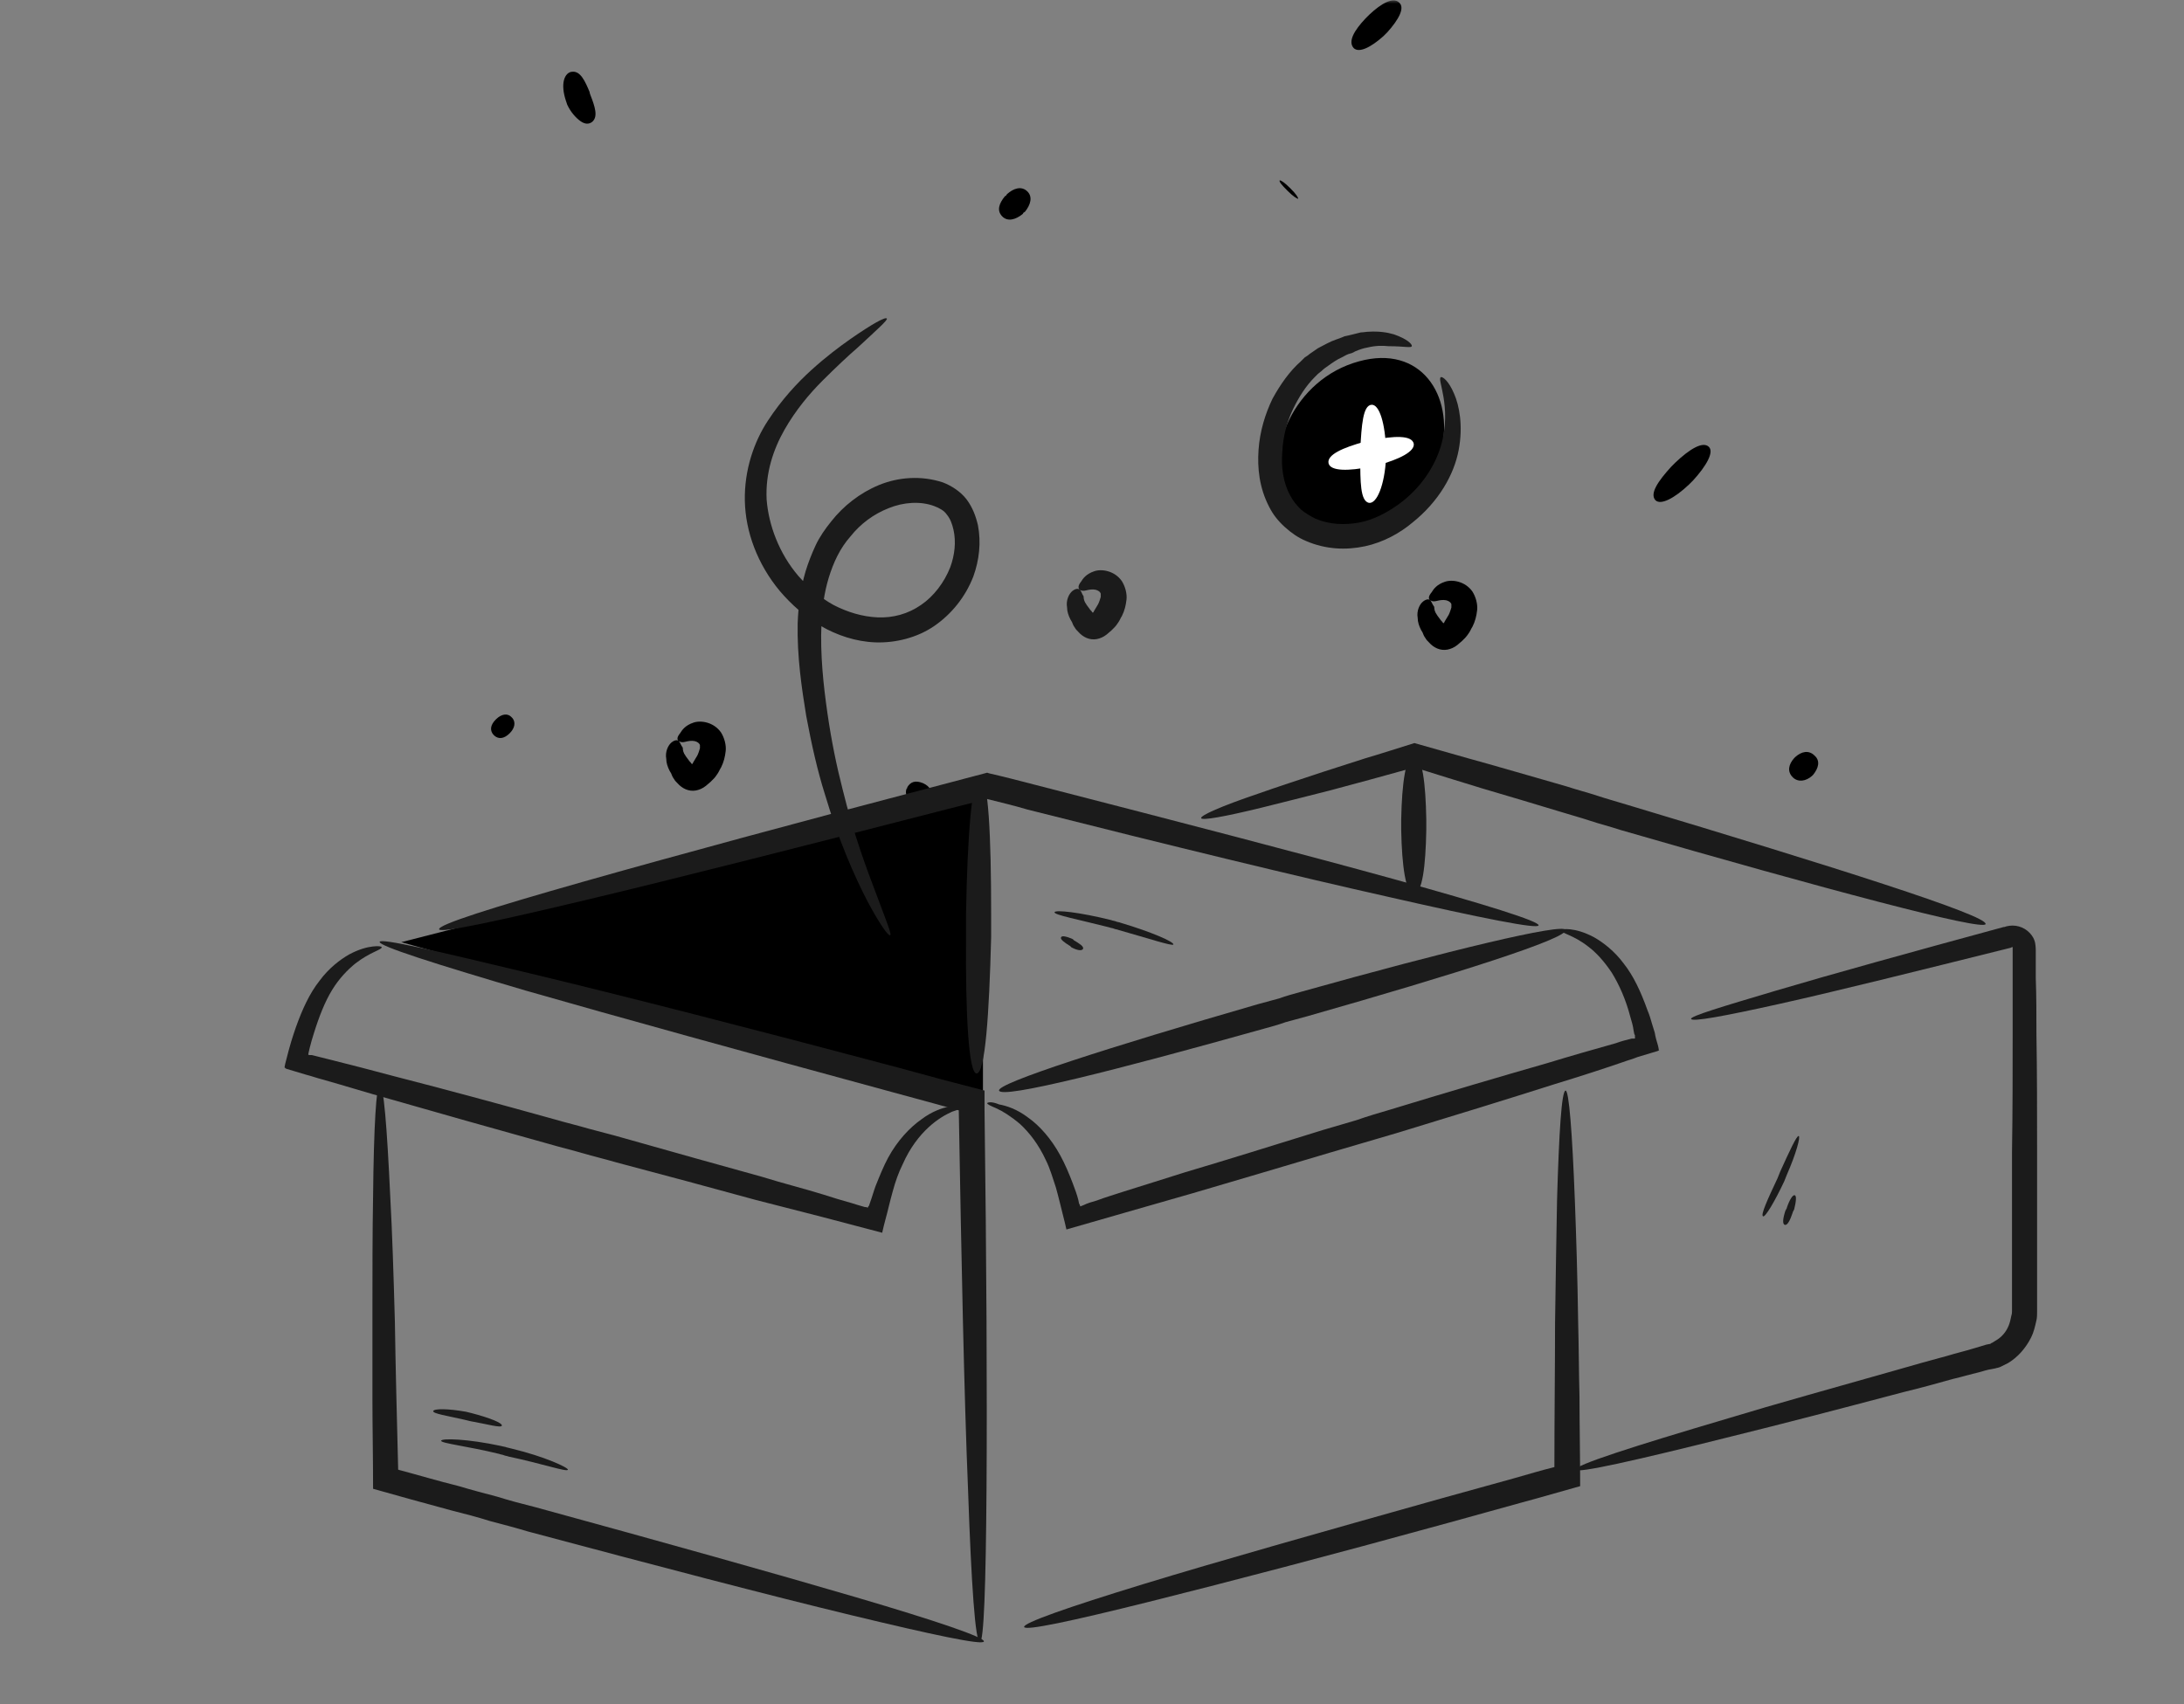
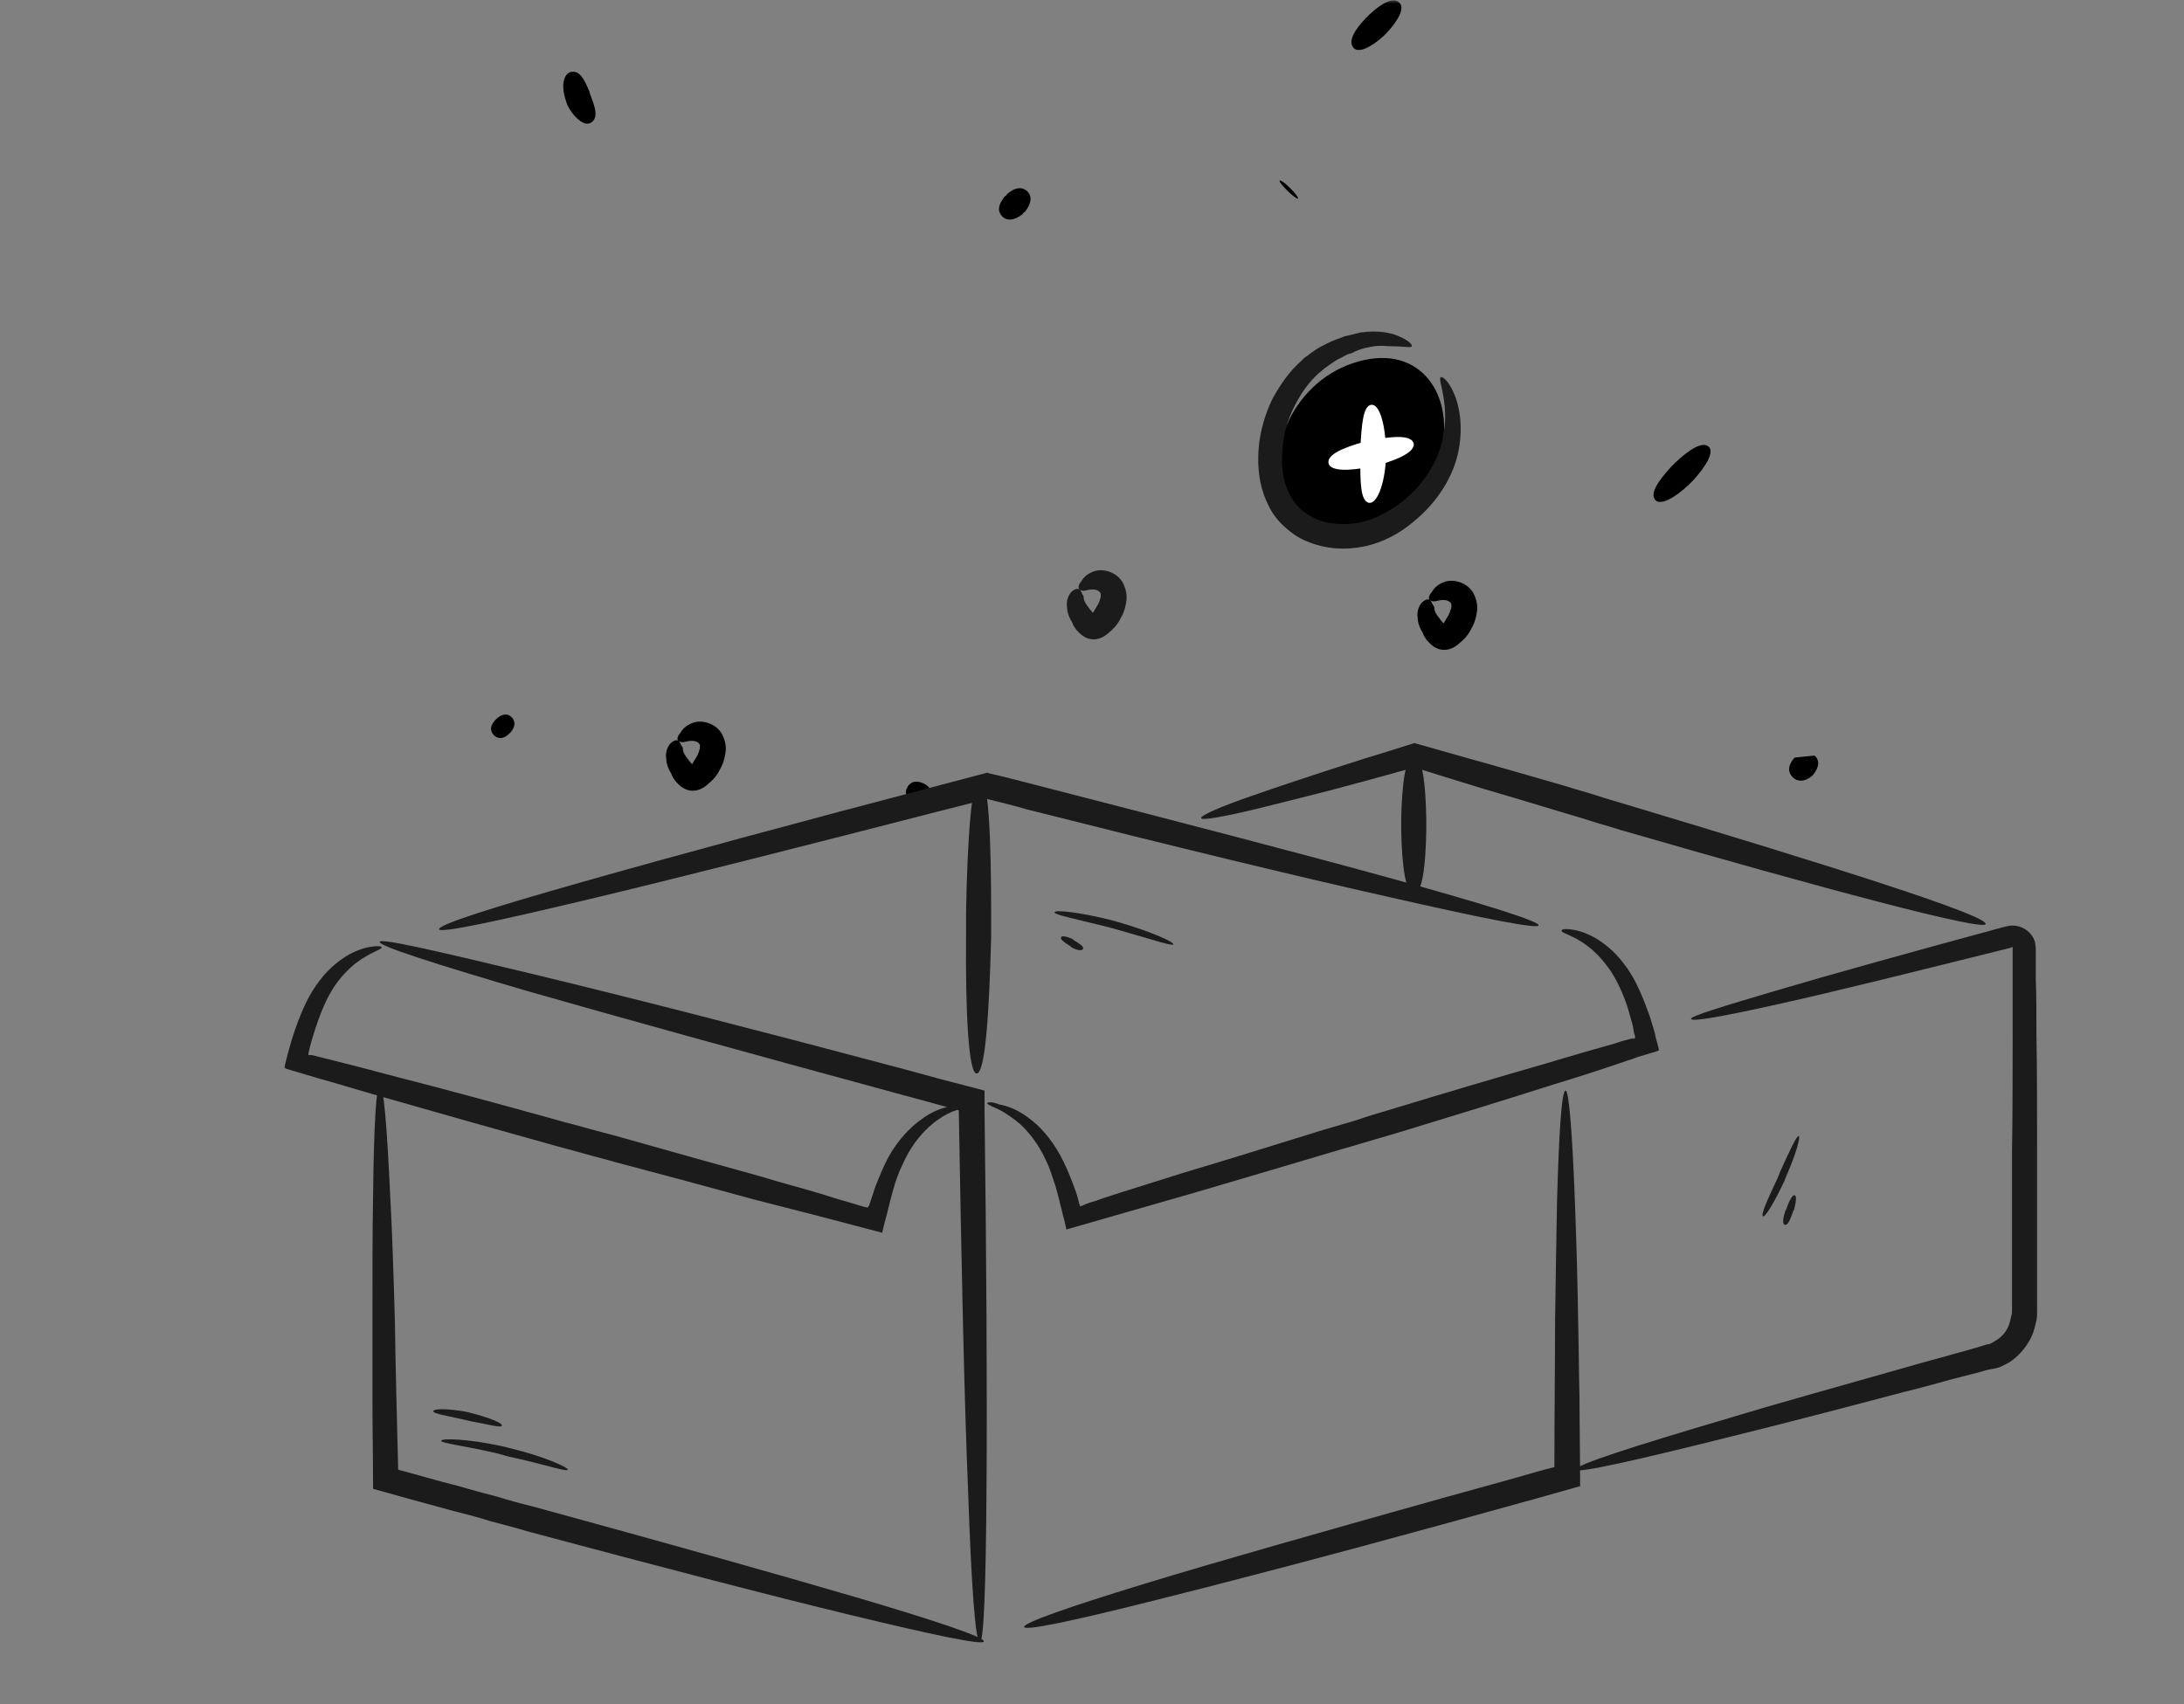
<svg xmlns="http://www.w3.org/2000/svg" width="296" height="231" viewBox="0 0 296 231" fill="none">
  <rect x="0" y="0" width="296" height="231" fill="#808080" stroke="none" />
  <mask id="mask0_413_22589" style="mask-type:luminance" maskUnits="userSpaceOnUse" x="0" y="0" width="296" height="231">
    <path d="M295.778 0H0V231H295.778V0Z" fill="white" />
  </mask>
  <g mask="url(#mask0_413_22589)">
-     <path d="M133.222 149.722V107.556L54.389 127.722L133.222 149.722Z" fill="black" />
    <path d="M146.323 79.944C146.592 80.122 146.86 80.122 147.218 80.033C147.576 79.944 148.023 79.855 148.471 79.944C148.829 80.033 149.097 80.212 149.187 80.479C149.187 80.568 149.187 80.658 149.187 80.925C149.097 81.193 149.008 81.55 148.829 81.907C148.739 82.085 148.65 82.174 148.56 82.353C148.471 82.531 148.382 82.621 148.292 82.799L148.202 82.977L148.113 83.067L148.023 82.977C147.933 82.799 147.755 82.71 147.665 82.531C147.486 82.264 147.308 82.085 147.218 81.907C146.949 81.55 146.86 81.193 146.86 80.836C146.592 80.479 146.592 80.122 146.323 79.944C146.144 79.765 145.786 79.765 145.338 80.122C144.891 80.479 144.444 81.371 144.622 82.353C144.622 82.888 144.801 83.424 145.07 83.959C145.249 84.227 145.338 84.405 145.428 84.673L145.518 84.851L145.697 85.119C145.786 85.297 145.965 85.476 146.144 85.654C146.771 86.368 147.666 86.814 148.65 86.636C149.097 86.546 149.545 86.368 149.993 86.011C150.171 85.833 150.44 85.654 150.619 85.476L150.887 85.208L151.066 85.029C151.245 84.851 151.424 84.583 151.603 84.316C151.783 84.048 151.871 83.781 152.051 83.513C152.408 82.799 152.588 82.085 152.677 81.282C152.767 80.479 152.498 79.498 152.051 78.784C151.066 77.356 149.276 77.089 148.292 77.445C147.218 77.802 146.771 78.427 146.502 78.873C146.055 79.409 146.144 79.765 146.323 79.944Z" fill="#1B1B1B" />
    <path d="M92 100.465C92.269 100.644 92.537 100.644 92.895 100.555C93.253 100.465 93.7 100.376 94.148 100.465C94.506 100.555 94.774 100.733 94.864 101.001C94.864 101.09 94.864 101.179 94.864 101.447C94.774 101.714 94.685 102.071 94.506 102.428C94.416 102.607 94.327 102.696 94.237 102.875C94.148 103.052 94.058 103.142 93.969 103.32L93.879 103.499L93.79 103.588L93.7 103.499C93.611 103.32 93.432 103.231 93.343 103.052C93.163 102.785 92.984 102.607 92.895 102.428C92.626 102.071 92.537 101.714 92.537 101.357C92.269 101.001 92.179 100.644 92 100.465C91.821 100.287 91.463 100.287 91.016 100.644C90.568 101.001 90.121 101.893 90.3 102.875C90.3 103.41 90.479 103.946 90.747 104.48C90.926 104.748 91.016 104.926 91.105 105.194L91.195 105.373L91.374 105.641C91.463 105.819 91.642 105.997 91.821 106.175C92.448 106.889 93.343 107.336 94.327 107.157C94.774 107.068 95.222 106.889 95.669 106.533C95.848 106.354 96.117 106.175 96.296 105.997L96.564 105.73L96.743 105.551C96.922 105.373 97.101 105.105 97.28 104.838C97.459 104.57 97.549 104.302 97.728 104.034C98.086 103.32 98.265 102.607 98.354 101.804C98.444 101.001 98.175 100.019 97.728 99.305C96.743 97.878 94.953 97.61 93.969 97.967C92.895 98.324 92.448 98.948 92.179 99.395C91.732 99.93 91.732 100.287 92 100.465Z" fill="black" />
    <path d="M193.844 81.372C194.113 81.55 194.381 81.55 194.739 81.461C195.097 81.372 195.544 81.282 195.992 81.372C196.35 81.461 196.618 81.639 196.708 81.907C196.708 81.996 196.708 82.085 196.708 82.353C196.618 82.621 196.529 82.978 196.35 83.334C196.261 83.513 196.171 83.602 196.081 83.781C195.992 83.959 195.903 84.048 195.813 84.227L195.724 84.405L195.634 84.494L195.544 84.405C195.455 84.227 195.276 84.138 195.187 83.959C195.007 83.691 194.829 83.513 194.739 83.334C194.47 82.978 194.381 82.621 194.381 82.264C194.113 81.907 194.023 81.55 193.844 81.372C193.666 81.193 193.307 81.193 192.86 81.55C192.412 81.907 191.965 82.799 192.143 83.781C192.143 84.316 192.323 84.851 192.592 85.387C192.77 85.654 192.86 85.833 192.949 86.1L193.039 86.279L193.217 86.546C193.307 86.725 193.486 86.903 193.666 87.082C194.292 87.796 195.187 88.242 196.171 88.063C196.618 87.974 197.067 87.796 197.514 87.439C197.692 87.26 197.961 87.082 198.14 86.903L198.408 86.636L198.588 86.457C198.766 86.279 198.945 86.011 199.125 85.743C199.303 85.476 199.393 85.208 199.572 84.941C199.929 84.227 200.109 83.513 200.198 82.71C200.288 81.907 200.019 80.925 199.572 80.212C198.588 78.784 196.798 78.516 195.813 78.873C194.739 79.23 194.292 79.855 194.023 80.301C193.576 80.836 193.576 81.193 193.844 81.372Z" fill="black" />
    <path d="M231.611 60.583C230.806 59.78 229.016 60.85 227.046 62.724C226.958 62.813 226.868 62.903 226.778 62.992C226.689 63.081 226.599 63.17 226.509 63.26C224.72 65.222 223.557 66.918 224.362 67.81C225.078 68.524 226.958 67.542 228.926 65.668C229.016 65.579 229.105 65.49 229.194 65.401C229.284 65.312 229.373 65.222 229.463 65.133C231.253 63.17 232.327 61.297 231.611 60.583Z" fill="black" />
    <path d="M125.113 106.175C124.039 105.73 123.413 105.997 122.966 106.711V106.801C122.966 106.801 122.966 106.889 122.876 106.889C122.607 107.603 122.876 108.317 123.95 108.764C124.934 109.209 125.65 108.852 126.097 108.228V108.138C126.097 108.138 126.097 108.049 126.187 108.049C126.365 107.336 126.097 106.622 125.113 106.175Z" fill="black" />
    <path d="M67.21 97.521C66.405 98.324 66.405 99.038 66.852 99.573L66.942 99.662L67.031 99.751C67.568 100.198 68.284 100.198 69.089 99.394C69.805 98.681 69.895 97.878 69.447 97.342L69.358 97.253L69.268 97.164C68.821 96.718 68.016 96.718 67.21 97.521Z" fill="black" />
    <path d="M77.591 9.725C77.054 9.725 76.607 10.171 76.428 10.885C76.249 11.599 76.338 12.58 76.696 13.651L76.786 13.918L76.875 14.186C77.323 15.168 78.039 15.97 78.665 16.417C79.292 16.863 79.829 16.863 80.276 16.506C81.082 15.792 80.634 14.454 80.008 12.848L79.918 12.58V12.491C79.292 10.974 78.665 9.636 77.591 9.725Z" fill="black" />
    <path d="M139.253 25.964C138.448 25.161 137.374 25.518 136.478 26.321C136.478 26.321 136.389 26.41 136.389 26.499C136.299 26.499 136.299 26.588 136.21 26.588C135.404 27.57 135.047 28.551 135.852 29.354C136.568 30.068 137.642 29.8 138.626 28.997C138.626 28.908 138.716 28.908 138.716 28.819C138.805 28.819 138.805 28.73 138.895 28.73C139.7 27.748 139.969 26.678 139.253 25.964Z" fill="black" />
-     <path d="M245.93 102.429C245.125 101.626 244.139 101.893 243.335 102.607L243.245 102.696L243.155 102.786C242.439 103.589 242.171 104.57 242.976 105.373C243.692 106.086 244.766 105.909 245.572 105.194L245.662 105.105L245.75 105.016C246.466 104.124 246.735 103.142 245.93 102.429Z" fill="black" />
+     <path d="M245.93 102.429L243.245 102.696L243.155 102.786C242.439 103.589 242.171 104.57 242.976 105.373C243.692 106.086 244.766 105.909 245.572 105.194L245.662 105.105L245.75 105.016C246.466 104.124 246.735 103.142 245.93 102.429Z" fill="black" />
    <path d="M174.872 25.518C174.066 24.715 173.618 24.447 173.439 24.447C173.35 24.626 173.618 24.983 174.513 25.875C175.229 26.589 175.766 26.945 175.946 26.945C175.946 26.767 175.677 26.321 174.872 25.518Z" fill="black" />
    <path d="M189.638 0.357C188.832 -0.446 187.221 0.446 185.61 1.963C185.521 2.052 185.432 2.141 185.342 2.23C185.253 2.319 185.163 2.409 185.073 2.498C183.552 4.104 182.658 5.621 183.463 6.513C184.179 7.227 185.79 6.424 187.49 4.907C187.58 4.818 187.67 4.729 187.758 4.639C187.848 4.55 187.937 4.461 188.027 4.372C189.548 2.676 190.444 1.07 189.638 0.357Z" fill="black" />
-     <path d="M120.191 43.184C120.012 42.917 118.222 43.898 115.269 45.95C113.747 47.021 111.958 48.359 109.988 50.144C108.02 51.928 105.961 54.159 104.082 57.014C102.203 59.869 100.86 63.706 100.95 67.899C101.039 72.093 102.65 76.465 105.693 80.123C107.214 81.907 109.094 83.603 111.242 84.852C113.389 86.101 115.984 86.993 118.669 87.082C121.355 87.172 124.307 86.458 126.634 84.852C128.961 83.246 130.84 80.926 131.914 78.16C132.72 75.93 132.988 73.52 132.541 71.201C132.273 70.041 131.825 68.792 131.02 67.721C130.214 66.65 128.961 65.847 127.798 65.401C124.844 64.42 121.712 64.687 119.117 65.758C116.521 66.829 114.284 68.613 112.673 70.665C111.868 71.647 111.062 72.807 110.525 73.966C109.988 75.126 109.541 76.286 109.183 77.446C108.467 79.855 108.198 82.175 108.109 84.495C108.02 89.045 108.647 93.239 109.272 97.075C109.988 100.912 110.794 104.481 111.779 107.604C113.657 113.939 115.806 118.757 117.505 122.058C119.206 125.27 120.369 126.877 120.638 126.787C120.906 126.698 120.102 124.824 118.848 121.433C117.595 118.132 115.716 113.225 114.194 106.98C113.389 103.857 112.673 100.377 112.136 96.629C111.599 92.882 111.152 88.778 111.331 84.584C111.42 82.532 111.689 80.391 112.315 78.338C112.942 76.286 113.837 74.323 115.269 72.717C116.611 71.022 118.401 69.684 120.459 68.881C122.429 68.078 124.755 67.899 126.634 68.613C127.351 68.881 127.977 69.238 128.335 69.773C128.782 70.308 129.051 71.022 129.229 71.825C129.588 73.431 129.409 75.216 128.782 76.911C127.977 78.963 126.545 80.837 124.844 81.997C123.054 83.246 120.996 83.781 118.938 83.692C116.88 83.603 114.821 82.978 112.942 81.997C111.152 81.015 109.541 79.588 108.198 78.071C105.603 75.037 104.172 71.201 103.903 67.721C103.723 64.152 104.797 60.94 106.319 58.263C107.841 55.587 109.72 53.356 111.51 51.571C113.3 49.787 114.91 48.27 116.253 47.11C118.848 44.701 120.369 43.363 120.191 43.184Z" fill="#1B1B1B" />
-     <path d="M135.405 147.843C135.762 149.003 151.245 145.077 171.292 139.456C172.276 139.189 173.261 138.921 174.245 138.564C175.229 138.296 176.214 138.029 177.198 137.761C197.245 132.05 212.459 127.232 212.19 126.072C211.922 125.091 196.35 128.838 176.303 134.459C175.319 134.727 174.335 134.995 173.35 135.352C172.365 135.619 171.381 135.887 170.397 136.155C150.35 141.955 135.047 146.861 135.405 147.843Z" fill="#1B1B1B" />
    <path d="M212.19 147.843C211.653 147.843 211.296 153.375 211.027 162.744C210.938 167.383 210.848 173.004 210.759 179.339C210.759 185.228 210.669 191.83 210.669 198.879C208.879 199.325 207.089 199.861 205.21 200.396C203.599 200.842 201.988 201.288 200.378 201.735C198.767 202.18 197.155 202.627 195.544 203.072C179.347 207.624 165.116 211.638 154.914 214.761C144.712 217.884 138.626 220.025 138.805 220.561C138.985 221.095 145.249 219.758 155.631 217.169C166.012 214.582 180.331 210.835 196.529 206.374C198.14 205.927 199.751 205.482 201.362 205.035C202.973 204.59 204.583 204.143 206.194 203.698C208.879 202.983 211.564 202.18 214.16 201.467C214.16 197.273 214.07 193.169 214.07 189.332C213.98 185.852 213.98 182.551 213.891 179.339C213.801 173.004 213.623 167.473 213.443 162.744C213.086 153.375 212.637 147.843 212.19 147.843Z" fill="#1B1B1B" />
    <path d="M133.347 222.524C133.525 221.988 126.992 219.758 116.074 216.545C105.156 213.333 89.852 209.051 72.58 204.322C70.79 203.875 69.09 203.43 67.389 202.894C65.689 202.448 63.988 202.002 62.199 201.467C59.335 200.753 56.65 199.95 53.965 199.236C53.786 192.009 53.607 185.228 53.518 179.16C53.339 172.736 53.16 167.026 52.891 162.208C52.444 152.661 51.996 147.04 51.459 147.04C51.012 147.04 50.654 152.661 50.564 162.208C50.475 166.937 50.475 172.647 50.475 179.16C50.475 182.373 50.475 185.852 50.475 189.422C50.475 193.436 50.564 197.541 50.564 201.824C54.055 202.806 57.545 203.786 61.214 204.767C63.004 205.214 64.704 205.661 66.405 206.196C68.105 206.641 69.805 207.088 71.595 207.623C88.957 212.263 104.26 216.277 115.358 218.955C126.455 221.632 133.167 223.059 133.347 222.524Z" fill="#1B1B1B" />
    <path d="M51.459 127.679C51.28 128.214 58.798 130.624 71.237 134.282C83.677 137.85 101.128 142.668 120.817 148.021C122.786 148.557 124.754 149.092 126.724 149.628L128.961 150.252L129.946 150.52V150.61C130.303 170.952 130.662 188.975 131.199 201.913C131.646 214.85 132.183 222.613 132.81 222.613C133.346 222.613 133.614 214.761 133.704 201.824C133.794 188.886 133.704 170.863 133.436 150.52V147.843L127.618 146.326C125.65 145.791 123.681 145.256 121.712 144.721C101.934 139.456 84.482 134.995 71.864 131.961C59.245 128.927 51.549 127.143 51.459 127.679Z" fill="#1B1B1B" />
    <path d="M208.521 125.448C208.701 124.913 201.272 122.593 189.011 119.203C176.751 115.812 159.568 111.351 140.148 106.354C138.089 105.819 136.031 105.283 134.063 104.838L133.794 104.749L127.708 106.354C108.288 111.44 91.195 116.08 78.934 119.559C66.673 123.04 59.335 125.359 59.514 125.983C59.693 126.519 67.21 124.913 79.56 121.969C91.91 119.024 109.094 114.652 128.514 109.656L133.794 108.317C135.584 108.764 137.463 109.209 139.253 109.745C158.673 114.652 175.946 118.846 188.295 121.612C200.825 124.467 208.432 125.983 208.521 125.448Z" fill="#1B1B1B" />
    <path d="M229.194 138.118C229.284 138.564 233.669 137.761 241.276 136.066C248.883 134.371 259.622 131.693 272.509 128.482L272.689 128.393C272.778 128.393 272.778 128.393 272.778 128.393V128.75C272.778 129.998 272.778 131.159 272.778 132.408C272.778 134.906 272.778 137.404 272.778 139.992C272.778 145.166 272.778 150.61 272.689 156.141C272.689 158.283 272.689 160.424 272.689 162.476C272.689 164.618 272.689 166.67 272.689 168.811C272.689 171.488 272.689 174.075 272.689 176.662V177.644C272.689 177.912 272.689 178.091 272.599 178.358C272.509 178.804 272.42 179.25 272.241 179.696C271.883 180.588 271.256 181.302 270.451 181.749C270.272 181.838 270.093 182.017 269.825 182.105L269.735 182.194C269.735 182.194 269.735 182.194 269.645 182.194L269.198 182.283C268.572 182.462 268.035 182.641 267.408 182.819C266.244 183.176 265.082 183.444 263.918 183.801C261.591 184.425 259.354 185.049 257.206 185.675C248.436 188.172 240.65 190.314 234.206 192.277C221.23 196.114 213.443 198.612 213.533 199.236C213.711 199.772 221.677 197.987 234.832 194.686C241.365 193.08 249.241 191.028 258.011 188.708C260.248 188.172 262.486 187.548 264.723 186.923C265.887 186.656 267.05 186.299 268.214 186.031C268.84 185.853 269.377 185.675 270.004 185.585L270.451 185.496C270.451 185.496 270.719 185.407 270.809 185.407L271.078 185.317C271.435 185.139 271.793 184.96 272.152 184.782C273.494 183.979 274.567 182.73 275.284 181.302C275.641 180.588 275.821 179.786 276 178.983C276.09 178.625 276.09 178.18 276.09 177.823V176.841C276.09 174.254 276.09 171.666 276.09 168.989C276.09 166.849 276.09 164.707 276.09 162.655C276.09 160.513 276.09 158.461 276.09 156.32C276.09 150.698 276.09 145.345 276 140.171C276 137.582 276 134.995 275.91 132.587C275.91 131.337 275.91 130.088 275.91 128.928C275.91 128.75 275.91 127.946 275.731 127.501C275.553 126.965 275.194 126.519 274.747 126.162C273.852 125.448 272.599 125.27 271.525 125.716L271.704 125.627C258.907 129.106 248.257 132.051 240.74 134.282C233.221 136.512 229.105 137.761 229.194 138.118Z" fill="#1B1B1B" />
    <path d="M269.108 125.27C269.467 124.11 248.257 117.418 220.603 109.12C219.171 108.675 217.829 108.317 216.486 107.871C215.144 107.425 213.711 107.068 212.37 106.622C208.701 105.552 205.21 104.57 201.809 103.589C198.229 102.607 194.918 101.626 191.696 100.733C189.37 101.447 187.221 102.161 185.073 102.786C183.105 103.41 181.225 104.034 179.525 104.57C176.035 105.73 172.992 106.712 170.487 107.604C165.475 109.299 162.701 110.548 162.79 110.905C162.879 111.262 165.922 110.726 171.024 109.478C173.619 108.852 176.661 108.05 180.241 107.157C183.642 106.265 187.49 105.194 191.696 104.034C194.56 104.927 197.692 105.909 200.915 106.889C204.315 107.871 207.805 108.942 211.385 110.013C212.817 110.459 214.16 110.815 215.502 111.262C216.844 111.708 218.276 112.065 219.619 112.511C247.362 120.541 268.84 126.251 269.108 125.27Z" fill="#1B1B1B" />
    <path d="M132.362 145.523C133.526 145.523 134.063 137.493 134.331 127.054C134.331 126.519 134.331 125.983 134.331 125.448C134.331 124.912 134.331 124.377 134.331 123.842C134.331 113.403 133.973 105.373 132.809 105.283C131.736 105.283 131.109 113.314 130.93 123.753C130.93 124.288 130.93 124.824 130.93 125.359C130.93 125.894 130.93 126.429 130.93 126.964C130.84 137.493 131.288 145.523 132.362 145.523Z" fill="#1B1B1B" />
    <path d="M191.606 121.165C192.77 121.165 193.218 117.417 193.307 112.51C193.307 112.243 193.307 112.064 193.307 111.796C193.307 111.528 193.307 111.351 193.307 111.083C193.218 106.175 192.77 102.428 191.606 102.428C190.532 102.428 189.995 106.175 189.907 111.083C189.907 111.351 189.907 111.528 189.907 111.796C189.907 112.064 189.907 112.243 189.907 112.51C189.995 117.417 190.532 121.165 191.606 121.165Z" fill="#1B1B1B" />
    <path d="M133.794 149.539C133.794 149.717 134.241 149.895 135.047 150.253C135.852 150.609 137.015 151.323 138.268 152.394C139.522 153.553 140.774 155.16 141.759 157.301C142.296 158.372 142.654 159.621 143.101 160.96C143.28 161.584 143.46 162.298 143.638 163.011C143.907 164.171 144.264 165.421 144.533 166.67C149.545 165.242 155.362 163.547 161.627 161.763C167.443 160.067 173.708 158.193 180.331 156.231C181.852 155.784 183.373 155.338 184.895 154.892C186.416 154.446 187.938 154 189.459 153.553C197.066 151.234 204.315 149.003 210.759 146.951C213.98 145.969 217.023 144.988 219.887 144.006C220.603 143.739 221.319 143.561 221.946 143.293C222.571 143.114 223.108 142.937 223.735 142.758C224.004 142.669 224.361 142.579 224.63 142.49L224.809 142.401C224.898 142.401 224.898 142.401 224.809 142.311V142.222L224.72 141.776C224.541 141.151 224.361 140.616 224.272 139.992C224.183 139.635 224.004 139.188 223.914 138.832C223.735 138.207 223.557 137.583 223.288 136.958C222.393 134.459 221.409 132.319 220.066 130.623C218.813 128.928 217.292 127.768 216.038 127.054C214.697 126.341 213.623 126.073 212.817 125.983C212.012 125.894 211.653 125.983 211.653 126.162C211.564 126.519 213.174 126.698 215.234 128.304C216.307 129.106 217.381 130.267 218.455 131.872C219.439 133.478 220.334 135.441 220.961 137.851C221.14 138.475 221.319 139.011 221.409 139.724L221.497 140.17L221.587 140.348V140.438V140.706C221.677 140.795 221.497 140.795 221.409 140.795H221.319H221.23C221.23 140.795 221.23 140.795 221.14 140.795C220.424 140.974 219.708 141.151 218.992 141.419C216.128 142.222 212.996 143.114 209.775 144.096C203.241 145.969 195.992 148.111 188.385 150.431C186.864 150.877 185.343 151.323 183.821 151.858C182.299 152.305 180.778 152.751 179.257 153.197C172.634 155.249 166.369 157.211 160.641 158.907C157.778 159.8 155.004 160.692 152.408 161.495C151.066 161.941 149.813 162.298 148.65 162.744C148.023 162.922 147.396 163.1 146.859 163.368C146.681 163.458 146.592 163.458 146.412 163.547L146.323 163.279C146.233 163.19 146.233 163.1 146.144 162.655C145.965 161.941 145.696 161.227 145.428 160.513C144.891 159.086 144.354 157.837 143.728 156.677C142.474 154.357 140.864 152.572 139.342 151.502C137.821 150.342 136.389 149.895 135.405 149.717C134.331 149.271 133.883 149.45 133.794 149.539Z" fill="#1B1B1B" />
    <path d="M130.303 150.074C130.303 149.895 129.766 149.806 128.782 149.984C127.798 150.163 126.365 150.609 124.844 151.769C123.323 152.839 121.622 154.624 120.369 156.944C119.743 158.104 119.206 159.442 118.669 160.781C118.401 161.494 118.222 162.208 117.954 162.922L117.774 163.457L117.685 163.547L117.595 163.725L117.417 163.636H117.327C117.327 163.636 117.327 163.636 117.237 163.636C116.611 163.457 115.984 163.279 115.447 163.1C114.194 162.744 112.942 162.386 111.599 161.941C109.004 161.138 106.14 160.423 103.276 159.531C97.459 157.926 91.105 156.141 84.483 154.268C82.961 153.821 81.44 153.465 79.829 153.018C78.307 152.572 76.786 152.215 75.265 151.769C67.568 149.628 60.319 147.665 53.697 145.969C50.385 145.077 47.253 144.274 44.389 143.56C43.673 143.382 42.957 143.203 42.241 143.026C42.152 143.026 42.152 143.026 42.152 143.026H42.062H41.973C41.883 143.026 41.794 143.026 41.794 142.936C41.704 143.114 42.152 141.24 42.51 140.17C43.226 137.85 44.031 135.798 45.016 134.192C46 132.586 47.163 131.426 48.148 130.623C50.206 129.017 51.817 128.75 51.728 128.392C51.728 128.303 51.28 128.214 50.564 128.303C49.759 128.392 48.685 128.66 47.343 129.374C46.09 130.087 44.568 131.248 43.315 132.943C41.973 134.638 40.988 136.779 40.093 139.278C39.646 140.616 39.377 141.329 38.662 144.185L38.572 144.631V144.721C38.572 144.721 38.662 144.721 38.662 144.81L38.841 144.899C39.109 144.987 39.467 145.077 39.735 145.166C40.362 145.345 40.899 145.523 41.525 145.702C42.241 145.881 42.957 146.148 43.673 146.326C46.537 147.129 49.669 148.111 52.891 149.003C59.424 150.876 66.673 152.929 74.37 155.07C75.891 155.516 77.412 155.873 78.934 156.32C80.455 156.765 81.977 157.123 83.498 157.568C90.21 159.353 96.564 161.049 102.381 162.654C108.735 164.26 114.553 165.777 119.564 167.115C119.832 165.867 120.191 164.707 120.459 163.547C120.638 162.833 120.817 162.118 120.996 161.494C121.355 160.156 121.802 158.907 122.339 157.836C123.323 155.605 124.576 154 125.828 152.839C127.082 151.679 128.245 151.055 129.051 150.698C129.856 150.431 130.393 150.252 130.303 150.074Z" fill="#1B1B1B" />
    <path d="M68.016 193.258C68.105 192.901 66.315 192.188 63.899 191.562L63.541 191.474L63.183 191.385C60.677 190.938 58.798 190.938 58.708 191.295C58.708 191.652 60.588 191.92 62.914 192.454L63.273 192.544L63.63 192.633C66.136 193.08 67.926 193.615 68.016 193.258Z" fill="#1B1B1B" />
    <path d="M76.965 199.235C77.054 198.969 73.833 197.451 69.358 196.38C69.089 196.291 68.91 196.291 68.642 196.202C68.463 196.112 68.194 196.113 67.926 196.024C63.362 195.043 59.871 194.953 59.782 195.309C59.782 195.667 63.272 196.024 67.657 197.094C67.836 197.183 68.105 197.183 68.284 197.272C68.463 197.362 68.731 197.362 68.91 197.451C73.564 198.433 76.875 199.593 76.965 199.235Z" fill="#1B1B1B" />
    <path d="M159.031 128.036C159.12 127.68 156.078 126.341 151.871 125.091C151.693 125.002 151.424 125.002 151.245 124.914C151.066 124.824 150.797 124.824 150.619 124.735C146.323 123.664 143.011 123.307 142.922 123.664C142.833 124.022 146.144 124.646 150.35 125.717C150.529 125.806 150.797 125.806 150.977 125.895C151.156 125.984 151.424 125.984 151.603 126.073C155.719 127.233 158.941 128.304 159.031 128.036Z" fill="#1B1B1B" />
    <path d="M146.771 128.661C146.949 128.303 146.322 127.946 145.607 127.5C145.607 127.5 145.518 127.5 145.518 127.411C145.518 127.411 145.428 127.411 145.428 127.322C144.622 126.965 143.907 126.786 143.817 127.054C143.638 127.322 144.264 127.767 144.981 128.214C144.981 128.214 145.07 128.214 145.07 128.303C145.07 128.303 145.159 128.303 145.159 128.393C145.965 128.838 146.591 128.927 146.771 128.661Z" fill="#1B1B1B" />
    <path d="M238.949 164.884C239.217 165.063 240.47 163.011 241.813 160.156C241.902 159.978 241.902 159.889 241.992 159.71C242.081 159.531 242.081 159.442 242.171 159.263C243.424 156.408 244.051 154.089 243.782 154C243.514 153.91 242.529 156.052 241.276 158.818C241.187 158.997 241.187 159.086 241.097 159.263C241.007 159.442 241.007 159.531 240.918 159.71C239.576 162.565 238.591 164.707 238.949 164.884Z" fill="#1B1B1B" />
    <path d="M241.902 166.045C242.261 166.134 242.618 165.421 242.977 164.35C242.977 164.26 242.977 164.26 243.066 164.171C243.066 164.082 243.066 164.082 243.155 163.992C243.424 162.923 243.514 162.119 243.245 162.03C242.976 161.941 242.529 162.655 242.171 163.726C242.171 163.815 242.171 163.815 242.081 163.904C242.081 163.992 242.081 163.992 241.992 164.082C241.634 165.153 241.545 165.955 241.902 166.045Z" fill="#1B1B1B" />
    <path d="M195.366 61.029C194.113 66.293 189.906 70.754 185.521 72.271C181.047 73.877 176.035 72.36 174.066 67.899C171.202 61.386 175.319 51.393 184.179 48.984C192.592 46.664 197.066 53.623 195.366 61.029Z" fill="black" />
    <path d="M191.339 46.932C191.428 46.664 190.712 45.95 188.922 45.326C188.027 45.058 186.864 44.88 185.521 44.969C185.163 44.969 184.806 45.058 184.447 45.058C184.089 45.147 183.732 45.237 183.373 45.326C183.016 45.415 182.658 45.504 182.21 45.593C181.852 45.772 181.494 45.861 181.047 46.04C180.241 46.307 179.525 46.754 178.63 47.2C178.273 47.467 177.824 47.735 177.467 48.003C177.288 48.181 177.109 48.27 176.84 48.449C176.661 48.627 176.483 48.806 176.303 48.984C174.782 50.322 173.529 52.107 172.455 54.07C171.471 56.122 170.755 58.442 170.575 60.94C170.397 63.438 170.665 66.115 172.008 68.703C172.545 69.773 173.261 70.665 174.156 71.468C175.05 72.272 175.946 72.896 177.02 73.342C179.704 74.502 182.479 74.591 184.984 74.056C187.49 73.52 189.728 72.272 191.428 70.844C195.007 67.989 197.067 64.331 197.692 61.029C198.319 57.728 197.782 54.962 197.067 53.356C196.35 51.661 195.544 51.036 195.276 51.125C195.007 51.304 195.366 52.196 195.634 53.802C195.903 55.408 196.081 57.728 195.276 60.494C194.471 63.171 192.592 66.204 189.459 68.435C187.938 69.505 186.147 70.487 184.179 70.844C182.21 71.201 180.152 71.112 178.273 70.308C177.557 69.952 176.84 69.505 176.303 69.059C175.766 68.524 175.229 67.9 174.872 67.186C173.887 65.401 173.619 63.26 173.798 61.208C173.888 59.156 174.425 57.193 175.229 55.497C176.035 53.802 177.02 52.285 178.183 51.125C178.361 50.947 178.451 50.858 178.63 50.679L179.078 50.322C179.347 50.055 179.704 49.787 179.973 49.609C180.599 49.163 181.225 48.716 181.852 48.449C182.21 48.27 182.479 48.092 182.747 48.003C183.105 47.913 183.373 47.824 183.642 47.646C184.269 47.378 184.806 47.2 185.343 47.11C186.416 46.843 187.401 46.843 188.207 46.932C190.354 46.932 191.249 47.2 191.339 46.932Z" fill="#1B1B1B" />
    <path d="M185.879 54.872C184.716 54.962 184.536 57.638 184.358 60.94C184.358 61.118 184.358 61.296 184.358 61.475C184.358 61.653 184.358 61.832 184.358 62.01C184.358 65.311 184.358 67.899 185.521 68.167C186.596 68.345 187.669 65.757 187.848 62.099C187.848 61.921 187.848 61.742 187.848 61.564C187.848 61.386 187.848 61.207 187.848 61.029C187.758 57.46 186.953 54.783 185.879 54.872Z" fill="white" />
    <path d="M191.606 60.136C191.338 58.976 188.922 59.066 185.879 59.69C185.7 59.69 185.61 59.779 185.432 59.779C185.253 59.779 185.163 59.869 184.984 59.869C182.031 60.672 179.794 61.653 180.062 62.813C180.331 63.884 182.748 63.884 185.79 63.259C185.969 63.259 186.059 63.17 186.237 63.17C186.416 63.17 186.506 63.081 186.684 63.081C189.638 62.278 191.786 61.207 191.606 60.136Z" fill="white" />
  </g>
</svg>